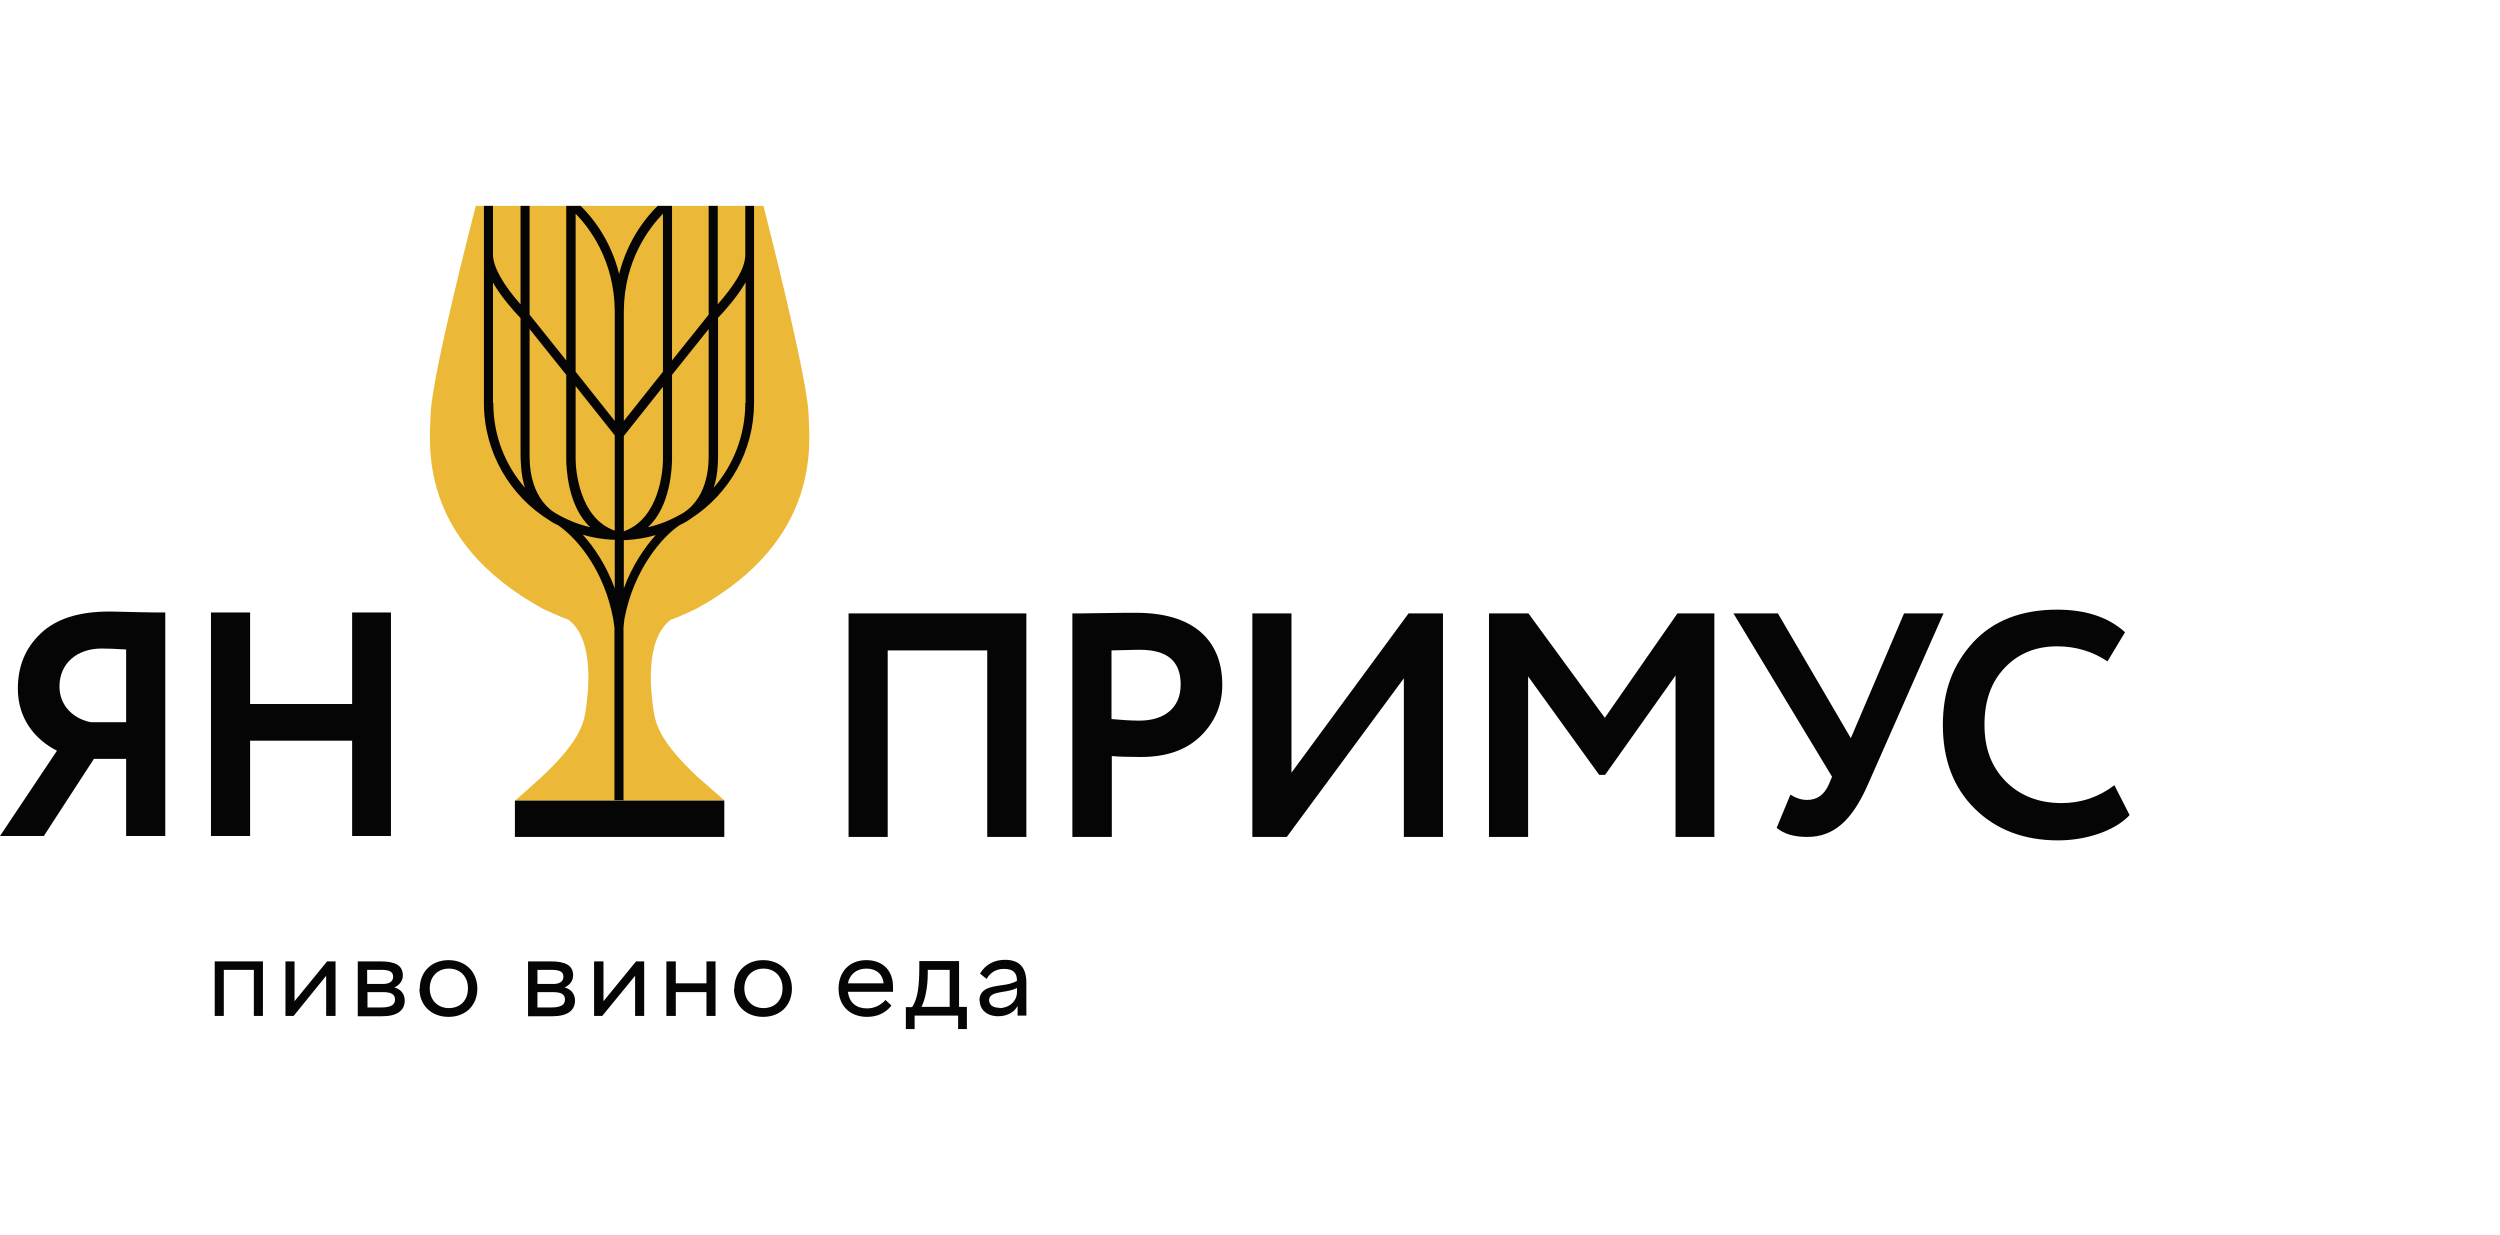
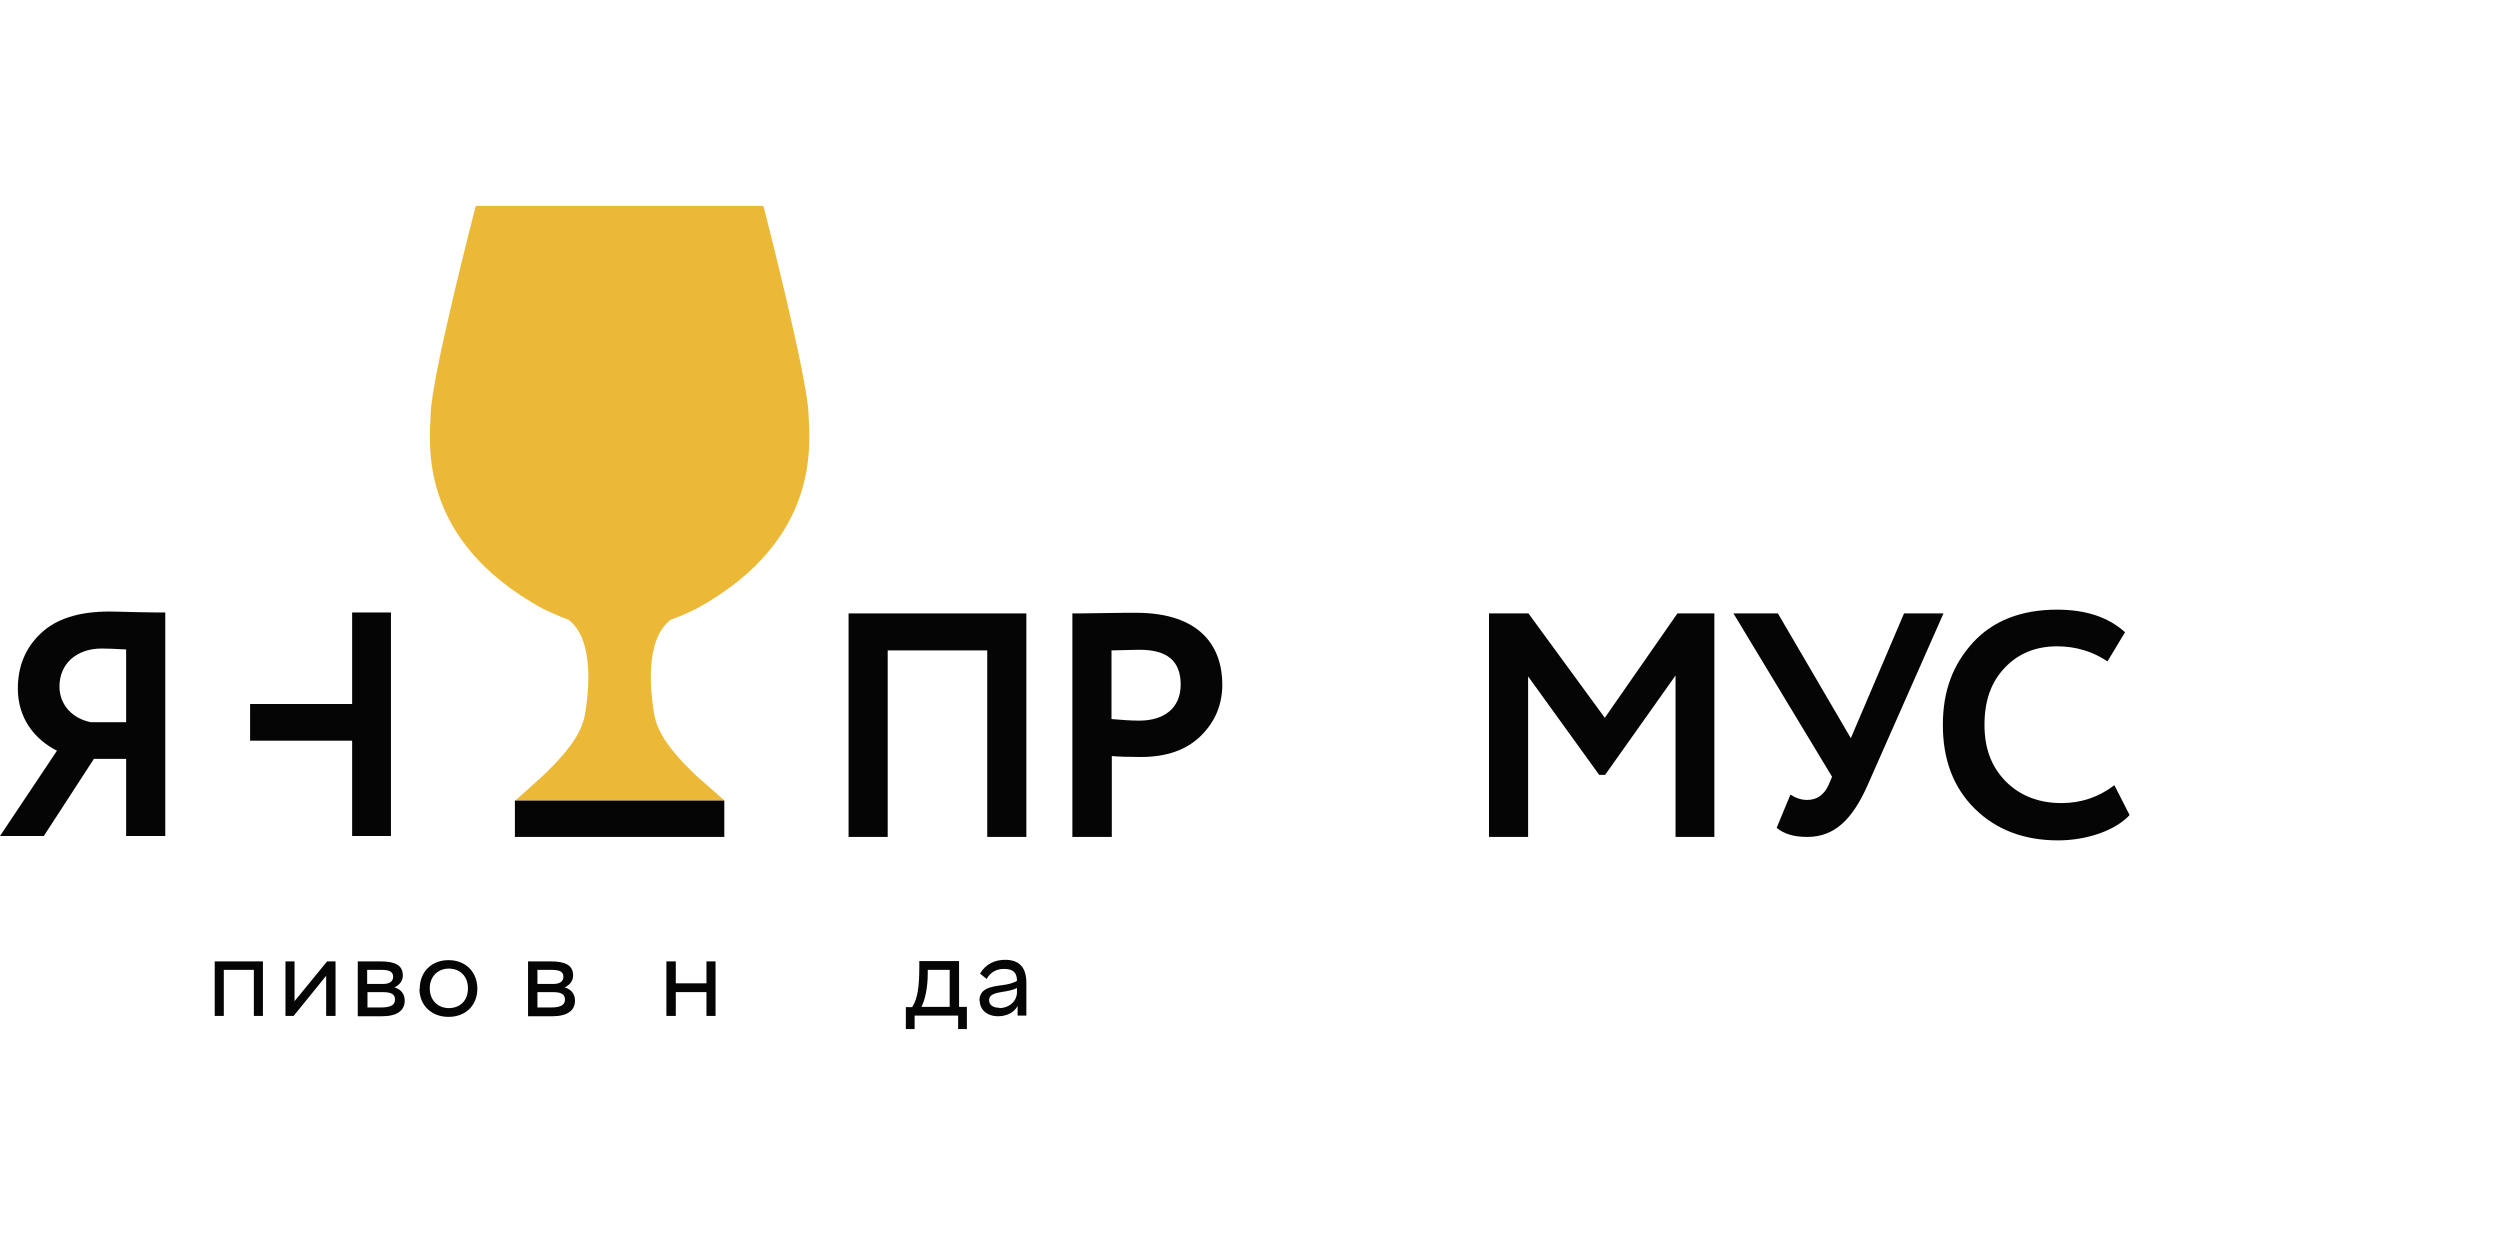
<svg xmlns="http://www.w3.org/2000/svg" width="425" height="210" viewBox="0 0 425 210" fill="none">
  <rect width="425" height="210" fill="white" />
  <g clip-path="url(#clip0_3161_12)">
    <path fill-rule="evenodd" clip-rule="evenodd" d="M167.83 142.278V110.569H150.909V142.278H144.257V104.28H174.481V142.278H167.83Z" fill="#060505" />
    <path fill-rule="evenodd" clip-rule="evenodd" d="M188.955 110.569V122.24C190.711 122.4 192.254 122.506 193.691 122.506C197.841 122.506 200.715 120.428 200.715 116.378C200.715 112.327 198.373 110.462 193.744 110.462C192.946 110.462 191.349 110.515 188.955 110.569ZM188.955 142.278H182.304V104.28C182.942 104.28 184.698 104.28 187.465 104.227C190.285 104.173 192.201 104.173 193.106 104.173C204.227 104.173 207.792 110.089 207.792 116.378C207.792 119.788 206.568 122.72 204.121 125.118C201.673 127.516 198.267 128.688 193.957 128.688C191.722 128.688 190.126 128.635 189.008 128.528V142.278H188.955Z" fill="#060505" />
-     <path fill-rule="evenodd" clip-rule="evenodd" d="M218.754 142.278H212.9V104.28H219.552V131.353L239.453 104.28H245.306V142.278H238.655V115.312L218.754 142.278Z" fill="#060505" />
    <path fill-rule="evenodd" clip-rule="evenodd" d="M253.128 142.278V104.28H259.833L272.817 122.026L285.162 104.28H291.441V142.278H284.843V114.832L272.87 131.726H271.859L259.78 114.992V142.278H253.128Z" fill="#060505" />
    <path fill-rule="evenodd" clip-rule="evenodd" d="M330.392 104.28L317.515 133.431C314.854 139.453 311.768 142.278 307.245 142.278C305.01 142.278 303.307 141.798 302.03 140.732L304.372 135.084C305.276 135.67 306.234 135.989 307.191 135.989C308.894 135.989 310.118 135.137 310.916 133.325L311.449 132.045L294.687 104.28H302.243L314.641 125.491L323.687 104.28H330.392Z" fill="#060505" />
    <path fill-rule="evenodd" clip-rule="evenodd" d="M362 138.601C359.606 141.159 354.816 142.865 349.868 142.865C344.068 142.865 339.332 141.053 335.714 137.482C332.095 133.912 330.286 129.169 330.286 123.253C330.286 117.337 332.042 112.914 335.447 109.184C338.853 105.506 343.642 103.641 349.708 103.641C354.603 103.641 358.435 104.92 361.255 107.478L358.275 112.434C355.721 110.729 352.848 109.876 349.708 109.876C346.143 109.876 343.163 111.049 340.822 113.5C338.481 115.952 337.363 119.149 337.363 123.199C337.363 127.25 338.533 130.341 340.981 132.846C343.429 135.297 346.622 136.523 350.453 136.523C353.806 136.523 356.785 135.51 359.446 133.485L362 138.494V138.601Z" fill="#060505" />
    <path fill-rule="evenodd" clip-rule="evenodd" d="M21.444 122.774V110.41C19.582 110.303 18.198 110.249 17.294 110.249C12.984 110.249 10.11 112.861 10.11 116.698C10.11 119.949 12.452 122.187 15.431 122.774H21.498H21.444ZM21.444 142.119V129.009H15.964L7.45 142.119H0L9.685 127.623C5.8 125.651 3.033 122.027 3.033 117.071C3.033 113.288 4.31 110.143 6.918 107.692C9.525 105.187 13.409 103.961 18.624 103.961C19.422 103.961 21.072 104.015 23.413 104.068C25.808 104.121 27.351 104.121 28.096 104.121V142.119H21.498H21.444Z" fill="#060505" />
-     <path fill-rule="evenodd" clip-rule="evenodd" d="M59.863 142.119V125.917H42.516V142.119H35.865V104.121H42.516V119.682H59.863V104.121H66.462V142.119H59.863Z" fill="#060505" />
+     <path fill-rule="evenodd" clip-rule="evenodd" d="M59.863 142.119V125.917H42.516V142.119H35.865H42.516V119.682H59.863V104.121H66.462V142.119H59.863Z" fill="#060505" />
    <path fill-rule="evenodd" clip-rule="evenodd" d="M36.503 163.436H44.698V172.709H43.155V164.875H38.047V172.709H36.503V163.436Z" fill="#060505" />
    <path fill-rule="evenodd" clip-rule="evenodd" d="M48.529 163.436H50.072V170.204L55.607 163.436H57.043V172.709H55.447V165.887L49.913 172.709H48.529V163.436Z" fill="#060505" />
    <path fill-rule="evenodd" clip-rule="evenodd" d="M64.812 171.27C66.302 171.27 67.153 170.897 67.153 169.938C67.153 168.978 66.462 168.659 65.025 168.659H62.471V171.27H64.865H64.812ZM65.131 167.273C66.195 167.273 66.834 166.847 66.834 166.047C66.834 165.035 65.929 164.875 64.652 164.875H62.417V167.273H65.131ZM60.821 163.436H64.652C67.153 163.436 68.483 164.075 68.483 165.834C68.483 166.74 67.898 167.486 67.047 167.859C68.164 168.179 68.803 168.978 68.803 170.097C68.803 171.856 67.419 172.762 64.972 172.762H60.821V163.489V163.436Z" fill="#060505" />
    <path fill-rule="evenodd" clip-rule="evenodd" d="M76.306 171.376C78.221 171.376 79.552 170.097 79.552 168.019C79.552 165.94 78.168 164.661 76.306 164.661C74.443 164.661 73.059 165.994 73.059 168.019C73.059 170.044 74.443 171.376 76.306 171.376ZM71.357 168.072C71.357 165.248 73.326 163.223 76.252 163.223C79.179 163.223 81.148 165.248 81.148 168.072C81.148 170.897 79.179 172.869 76.252 172.869C73.326 172.869 71.304 170.897 71.304 168.072H71.357Z" fill="#060505" />
    <path fill-rule="evenodd" clip-rule="evenodd" d="M93.706 171.27C95.196 171.27 96.047 170.897 96.047 169.938C96.047 168.978 95.356 168.659 93.919 168.659H91.365V171.27H93.759H93.706ZM94.079 167.273C95.143 167.273 95.781 166.847 95.781 166.047C95.781 165.035 94.876 164.875 93.599 164.875H91.365V167.273H94.132H94.079ZM89.768 163.436H93.599C96.1 163.436 97.431 164.075 97.431 165.834C97.431 166.74 96.846 167.486 95.994 167.859C97.111 168.179 97.75 168.978 97.75 170.097C97.75 171.856 96.367 172.762 93.919 172.762H89.768V163.489V163.436Z" fill="#060505" />
-     <path fill-rule="evenodd" clip-rule="evenodd" d="M100.996 163.436H102.593V170.204L108.126 163.436H109.51V172.709H107.967V165.887L102.38 172.709H100.996V163.436Z" fill="#060505" />
    <path fill-rule="evenodd" clip-rule="evenodd" d="M113.288 163.436H114.885V167.166H120.099V163.436H121.642V172.709H120.099V168.659H114.885V172.709H113.288V163.436Z" fill="#060505" />
-     <path fill-rule="evenodd" clip-rule="evenodd" d="M129.783 171.376C131.699 171.376 133.03 170.097 133.03 168.019C133.03 165.94 131.646 164.661 129.783 164.661C127.921 164.661 126.537 165.994 126.537 168.019C126.537 170.044 127.921 171.376 129.783 171.376ZM124.834 168.072C124.834 165.248 126.804 163.223 129.73 163.223C132.657 163.223 134.626 165.248 134.626 168.072C134.626 170.897 132.657 172.869 129.73 172.869C126.804 172.869 124.781 170.897 124.781 168.072H124.834Z" fill="#060505" />
-     <path fill-rule="evenodd" clip-rule="evenodd" d="M150.217 167.166C150.058 165.621 148.993 164.661 147.29 164.661C145.588 164.661 144.417 165.674 144.151 167.166H150.217ZM142.555 168.072C142.555 165.301 144.31 163.223 147.29 163.223C149.951 163.223 151.813 164.874 151.813 167.752C151.813 168.019 151.813 168.285 151.813 168.605H144.151C144.364 170.524 145.641 171.429 147.397 171.429C148.834 171.429 149.845 170.737 150.536 169.991L151.547 170.95C150.483 172.282 149.046 172.869 147.397 172.869C144.523 172.869 142.555 171.003 142.555 168.072Z" fill="#060505" />
    <path fill-rule="evenodd" clip-rule="evenodd" d="M161.444 171.216V164.874H157.72V165.46C157.72 167.805 157.294 169.884 156.655 171.163H161.444V171.216ZM153.995 171.216H155.059C156.017 169.777 156.283 167.699 156.283 164.288V163.382H163.041V171.163H164.371V174.946H162.881V172.655H155.485V174.946H153.995V171.163V171.216Z" fill="#060505" />
    <path fill-rule="evenodd" clip-rule="evenodd" d="M169.905 171.376C171.502 171.376 172.886 170.256 172.886 168.658V167.965C172.141 168.338 171.236 168.498 170.491 168.605C169.214 168.818 168.15 169.031 168.15 170.043C168.15 170.789 168.735 171.322 169.905 171.322V171.376ZM166.5 170.15C166.5 168.018 168.416 167.752 170.278 167.486C171.236 167.379 172.194 167.166 172.886 166.739C172.886 165.3 172.194 164.714 170.651 164.714C169.374 164.714 168.363 165.3 167.724 166.42L166.606 165.513C167.564 163.862 169.161 163.168 170.864 163.168C173.311 163.168 174.482 164.501 174.482 167.059C174.482 168.871 174.482 170.736 174.482 172.655H172.992V171.003C172.513 171.962 171.342 172.762 169.693 172.762C167.724 172.762 166.553 171.589 166.553 170.097L166.5 170.15Z" fill="#060505" />
    <path fill-rule="evenodd" clip-rule="evenodd" d="M114.033 105.346C115.523 104.867 118.183 103.588 118.396 103.481C139.841 91.704 137.606 75.129 137.446 70.28C137.18 63.672 129.783 35 129.783 35H80.882C80.882 35 73.432 63.672 73.219 70.28C73.06 75.183 70.825 91.704 92.269 103.481C92.482 103.588 95.196 104.867 96.633 105.346C101.262 108.864 99.932 118.19 99.559 120.801C99.187 123.413 98.07 126.45 92.11 132.046C90.673 133.325 89.076 134.817 87.586 136.096H123.185C121.749 134.817 120.046 133.378 118.556 132.046C112.596 126.45 111.479 123.413 111.106 120.801C110.734 118.19 109.403 108.864 114.033 105.346Z" fill="#EBB937" />
    <path d="M123.132 136.096H87.533V142.278H123.132V136.096Z" fill="#060505" />
-     <path fill-rule="evenodd" clip-rule="evenodd" d="M126.697 68.521C126.697 74.01 124.676 79.073 121.323 82.91C122.121 80.672 122.068 77.794 122.068 77.048V54.026C123.505 52.533 125.42 50.295 126.751 48.003V68.468L126.697 68.521ZM116.268 87.12C114.405 88.239 112.33 89.145 110.149 89.625C114.033 86.108 114.246 79.34 114.246 78.007V63.725L120.472 55.944V77.101C120.472 78.434 120.631 84.189 116.268 87.12ZM106.051 100.017V91.81C106.051 91.81 106.371 91.81 106.53 91.81C108.233 91.704 109.883 91.437 111.479 90.958C109.563 93.089 107.488 96.127 106.051 100.017ZM106.051 74.064V90.318C112.117 88.186 112.703 79.873 112.703 78.167V65.75L106.051 74.117V74.064ZM106.051 53.599V71.559L112.703 63.192V36.332C110.414 38.677 106.104 44.22 106.051 52.906V53.653V53.599ZM104.508 53.599V71.559L97.857 63.192V36.332C100.145 38.677 104.455 44.22 104.508 52.906V53.653V53.599ZM104.508 90.264V74.01L97.857 65.643V78.061C97.857 79.766 98.442 88.08 104.508 90.211V90.264ZM104.508 100.017C103.124 96.234 101.102 93.142 99.081 90.904C100.677 91.384 102.326 91.65 104.029 91.757C104.029 91.757 104.348 91.757 104.508 91.757V100.017ZM94.238 87.12C96.1 88.239 98.176 89.145 100.358 89.625C96.473 86.108 96.26 79.34 96.26 78.007V63.725L90.034 55.944V77.101C90.034 78.434 89.874 84.189 94.238 87.12ZM83.808 68.521V48.057C85.139 50.348 87.055 52.587 88.492 54.079V77.048C88.492 77.794 88.492 80.672 89.236 82.91C85.884 79.073 83.862 74.064 83.862 68.521H83.808ZM126.697 35V43.314C126.697 45.818 124.516 48.856 122.015 51.734V35H120.472V53.493L114.246 61.273V35H111.798C109.936 36.812 106.743 40.649 105.253 46.565C103.763 40.596 100.517 36.759 98.708 35H96.26V61.273L90.034 53.493V35H88.492V51.734C85.511 48.377 83.808 45.339 83.808 43.26V35H82.266V68.521C82.266 76.941 86.735 84.349 93.387 88.452C93.812 88.772 94.291 89.039 94.823 89.252C98.335 91.65 102.752 97.193 104.242 105.187C104.295 105.559 104.455 106.679 104.455 106.679V136.043H105.998V106.679C105.998 106.679 106.104 105.506 106.158 105.187C107.701 96.926 112.543 91.224 115.576 89.252C116.268 88.932 116.906 88.559 117.492 88.133C123.93 83.976 128.187 76.728 128.187 68.521V35H126.644H126.697Z" fill="#060505" />
  </g>
  <defs>
    <clipPath id="clip0_3161_12">
      <rect width="362" height="140" fill="white" transform="translate(0 35)" />
    </clipPath>
  </defs>
</svg>